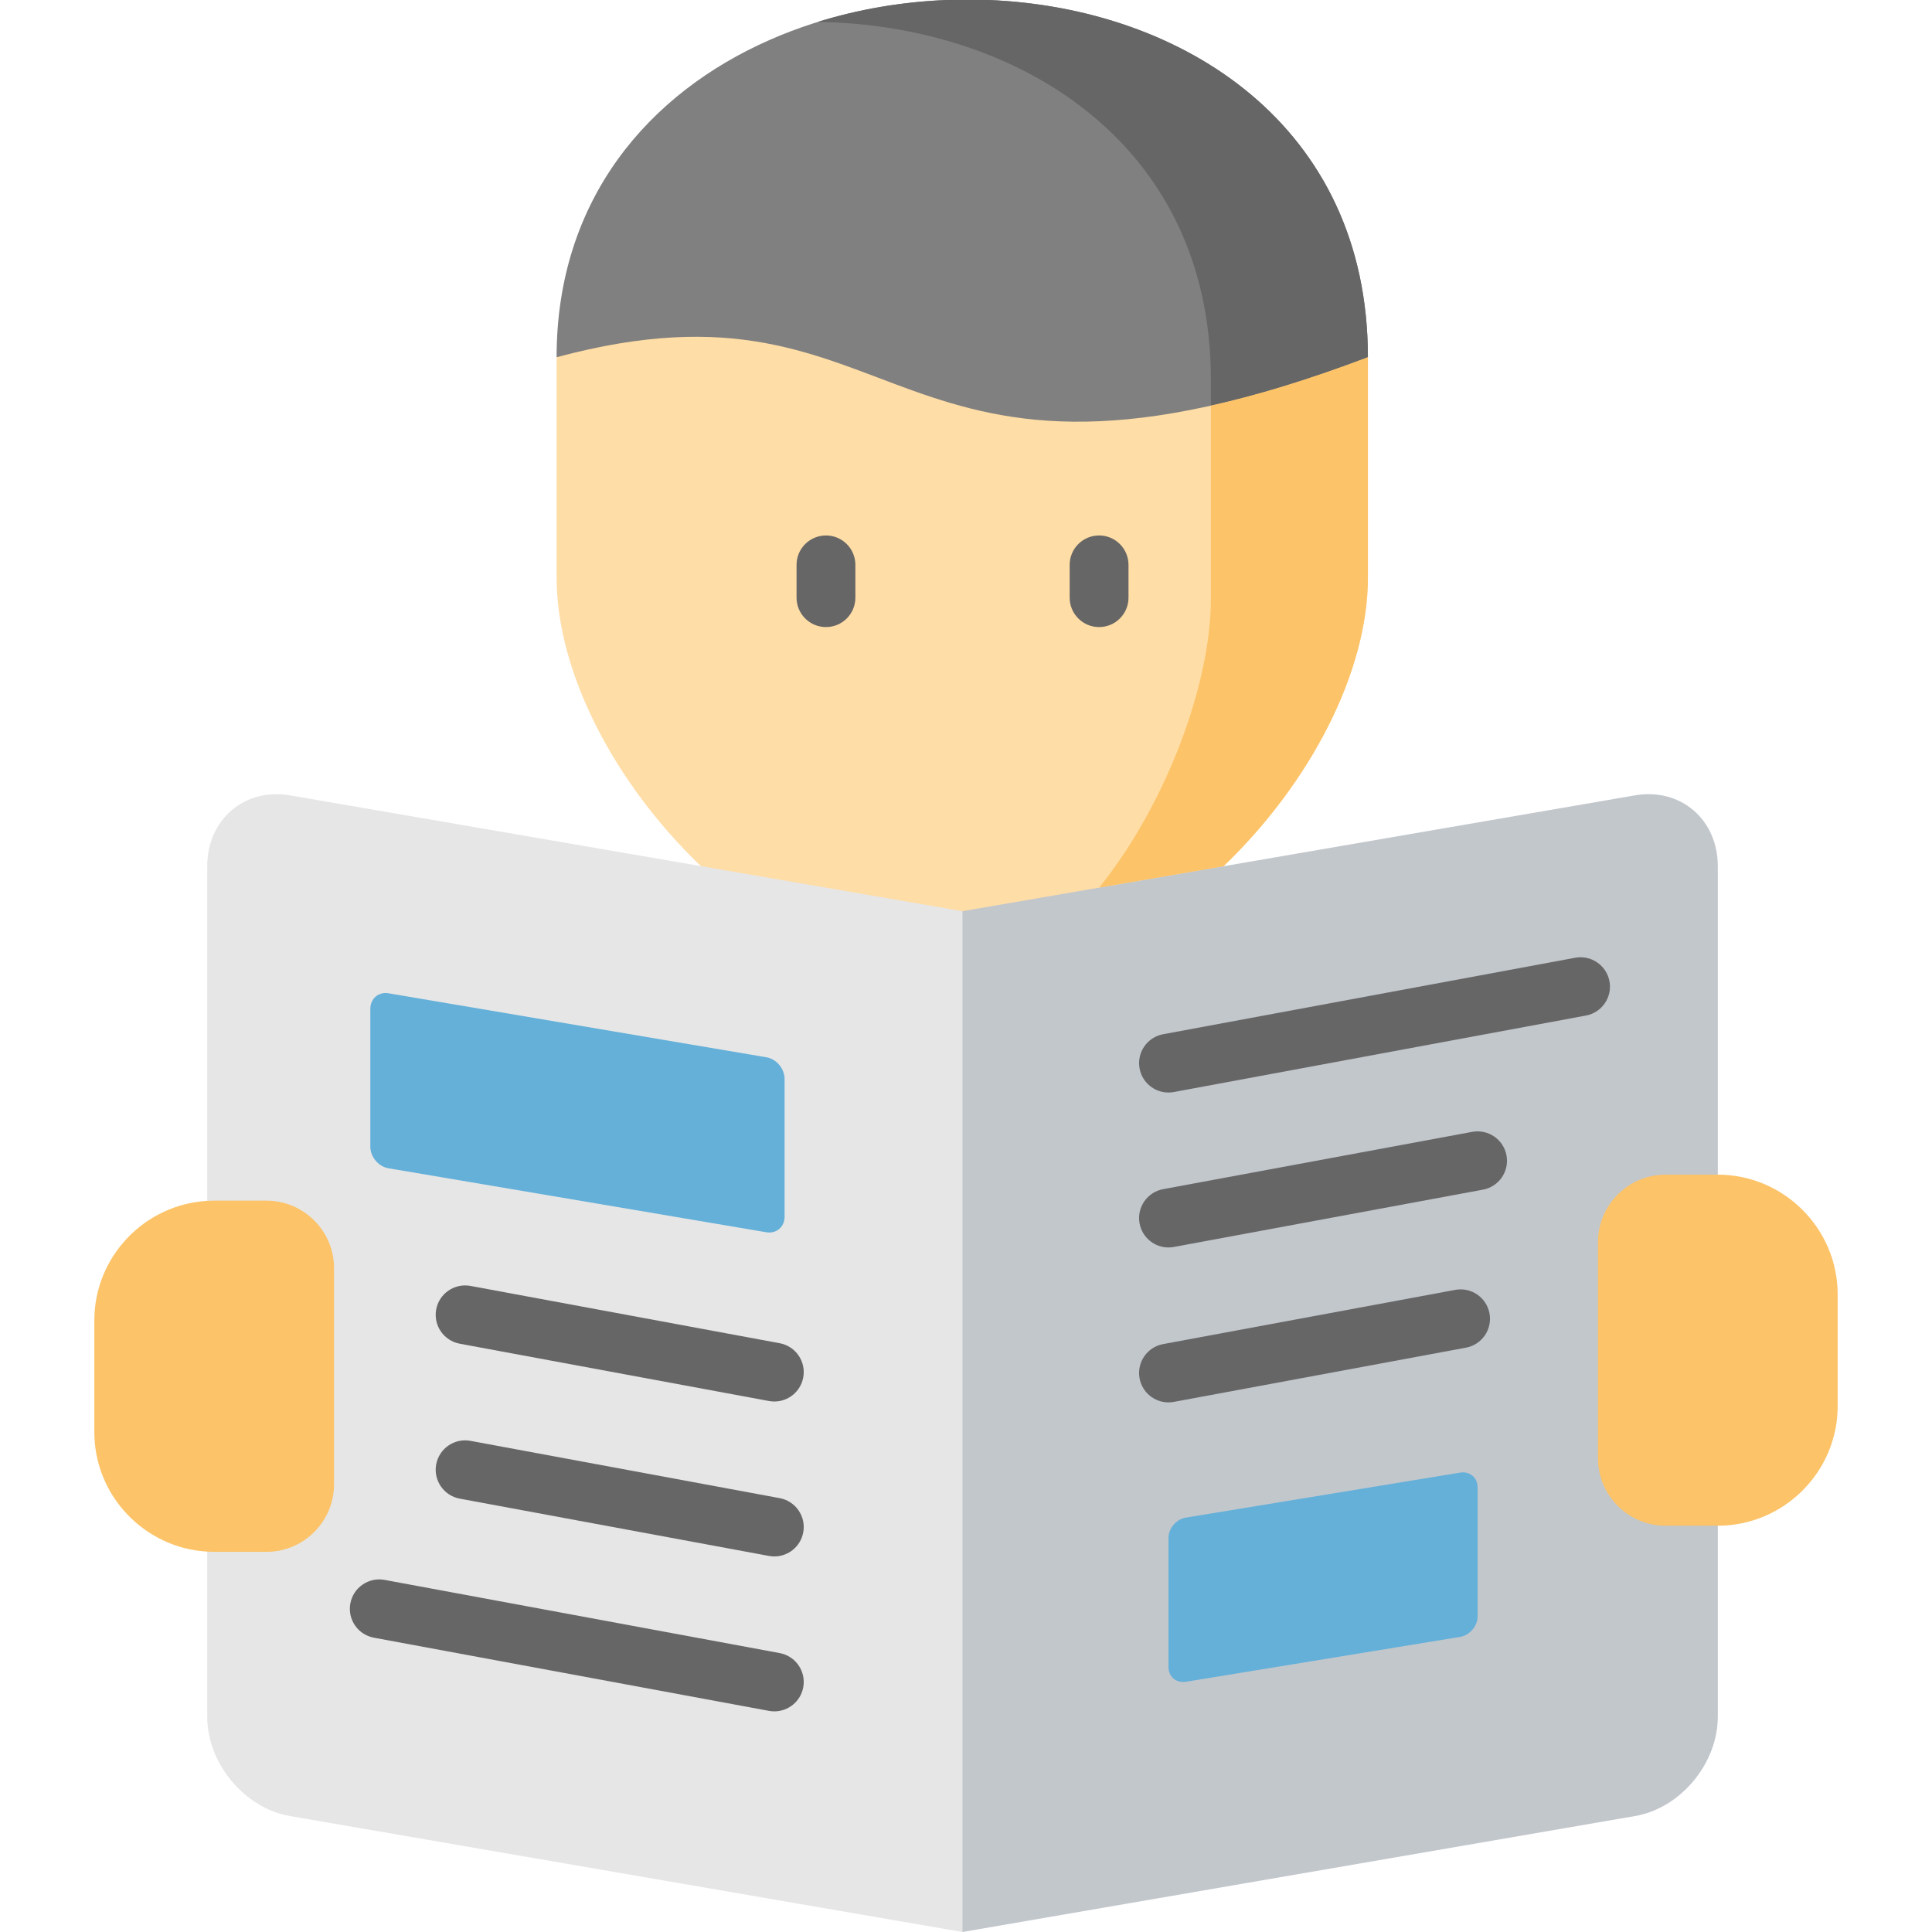
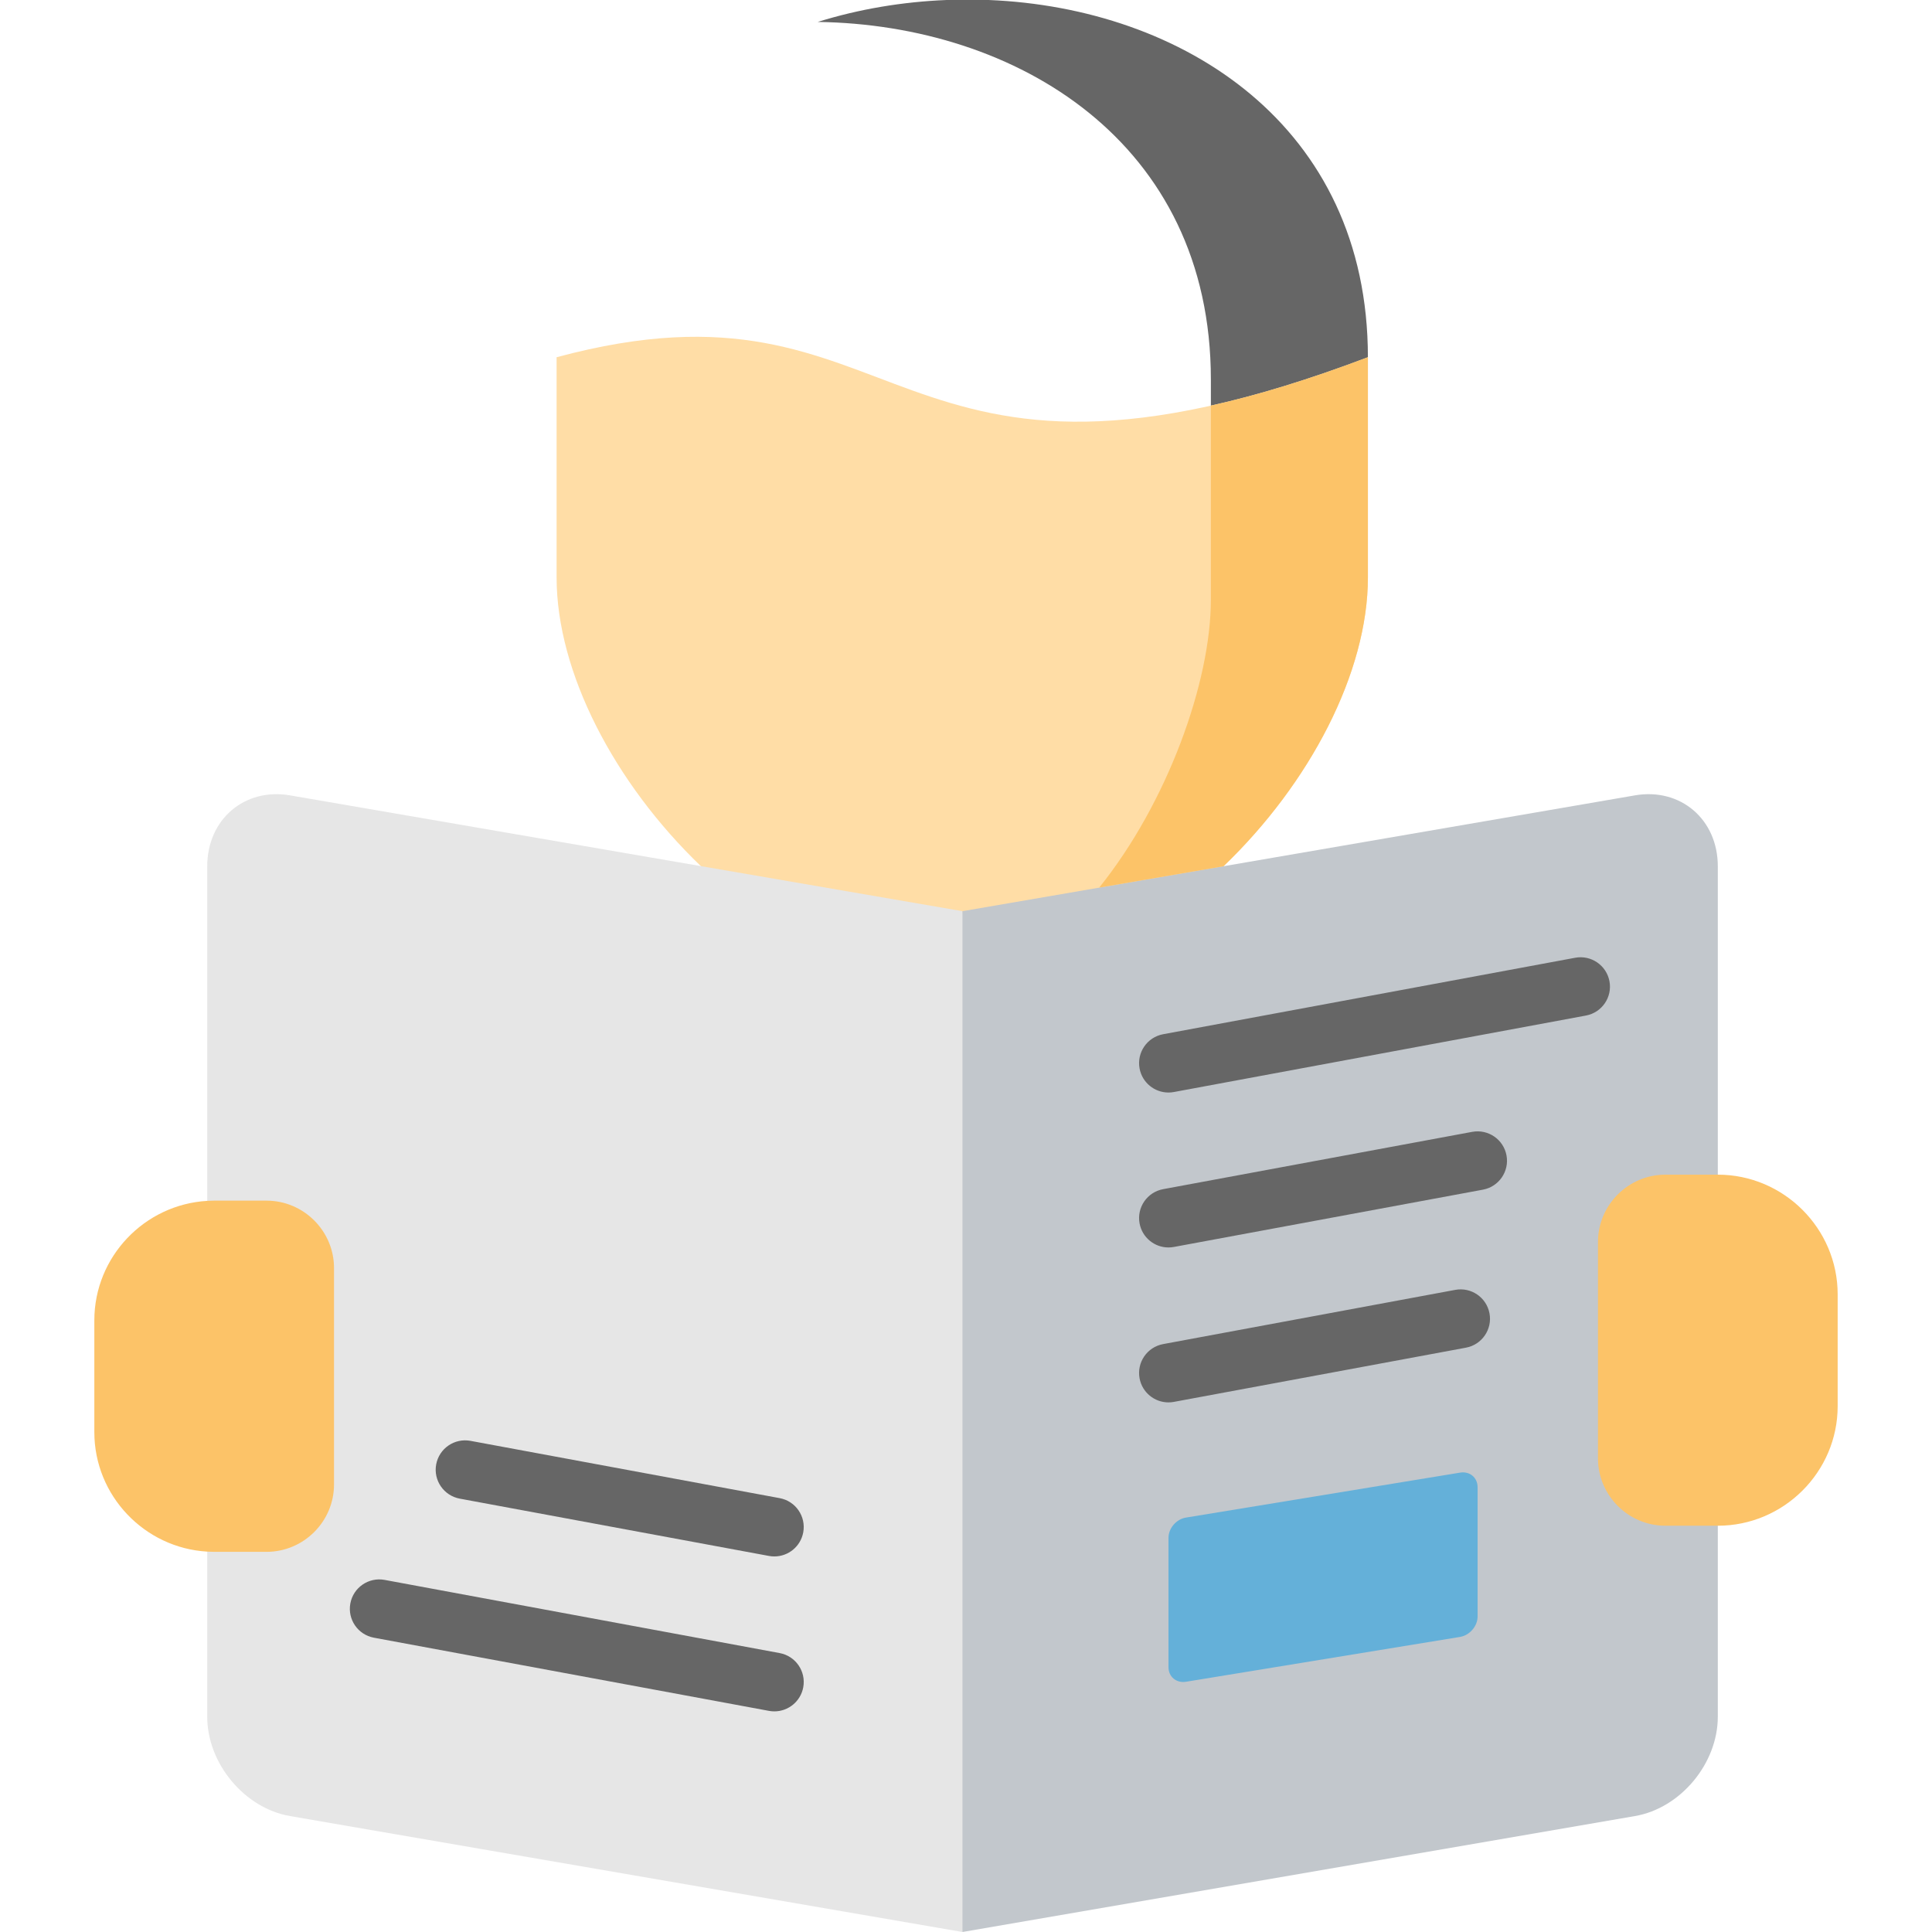
<svg xmlns="http://www.w3.org/2000/svg" height="512pt" viewBox="-25 0 512 512" width="512pt">
-   <path d="m337.508 94.672c0-61.527-49.191-92.598-100.512-94.672h-11.145c-16.199.641-32.285 4.176-46.73 10.512-32.285 14.164-56.617 42.402-56.617 84.16 93.641-.848 85.859 88.66 215.004 0zm0 0" fill="#808080" fill-rule="evenodd" />
  <path d="m337.508 94.672c-128.762 48.887-121.129-25.289-215.004 0v58.348c0 25.172 15.324 54.52 38.223 76.508 50.066 43.539 95.949 40.27 138.531.031 22.895-21.992 38.25-51.367 38.25-76.539zm0 0" fill="#ffdda6" fill-rule="evenodd" />
-   <path d="m193.891 166.18c-4.305 0-7.797-3.488-7.797-7.789v-8.699c0-4.305 3.492-7.789 7.797-7.789s7.793 3.484 7.793 7.789v8.699c0 4.305-3.488 7.789-7.793 7.789zm0 0" fill="#666" />
-   <path d="m266.27 166.18c-4.305 0-7.797-3.488-7.797-7.789v-8.699c0-4.305 3.492-7.789 7.797-7.789 4.305 0 7.793 3.484 7.793 7.789v8.699c0 4.305-3.488 7.789-7.793 7.789zm0 0" fill="#666" />
  <path d="m230.062 512 26.73-124.723-26.73-145.805-69.336-11.945-108.848-18.746c-12.078-2.074-21.961 6.367-21.961 18.805v225.352c0 12.414 9.883 24.27 21.961 26.34zm0 0" fill="#e6e6e6" fill-rule="evenodd" />
  <path d="m408.277 210.781-109.02 18.777-69.195 11.914v270.527l178.215-30.723c12.078-2.07 21.961-13.926 21.961-26.34 0-81.094 0-134.414 0-225.352.004-12.438-9.883-20.879-21.961-18.805zm0 0" fill="#c2c7cc" fill-rule="evenodd" />
  <path d="m462 343.008c0-17.434-14.301-31.711-31.758-31.711h-13.891c-9.828 0-17.871 8.027-17.871 17.84v57.352c0 9.812 8.043 17.844 17.871 17.844h13.891c17.457 0 31.758-14.25 31.758-31.684zm0 0" fill="#fcc368" fill-rule="evenodd" />
  <path d="m63.52 393.383v-57.324c0-9.844-8.043-17.875-17.898-17.875h-13.863c-.613 0-1.227.031-1.84.059-16.641.965-29.918 14.836-29.918 31.656v29.641c0 16.82 13.277 30.691 29.918 31.656.613.027 1.227.059 1.84.059h13.863c9.855 0 17.898-8.031 17.898-17.871zm0 0" fill="#fcc368" fill-rule="evenodd" />
  <g fill="#666">
-     <path d="m180.211 371.414c-.473 0-.949-.043-1.43-.133l-81.941-15.184c-4.234-.785-7.031-4.848-6.246-9.078s4.855-7.016 9.086-6.238l81.945 15.184c4.23.785 7.027 4.848 6.242 9.078-.695 3.754-3.973 6.371-7.656 6.371zm0 0" />
    <path d="m180.211 412.473c-.473 0-.949-.043-1.43-.133l-81.941-15.184c-4.234-.785-7.031-4.848-6.246-9.078s4.855-7.02 9.086-6.238l81.945 15.184c4.23.785 7.027 4.848 6.242 9.078-.695 3.75-3.973 6.371-7.656 6.371zm0 0" />
    <path d="m180.211 453.531c-.473 0-.949-.043-1.43-.133l-104.695-19.391c-4.23-.781-7.027-4.848-6.242-9.078.785-4.23 4.852-7.02 9.086-6.238l104.691 19.391c4.234.781 7.031 4.848 6.246 9.078-.695 3.75-3.973 6.371-7.656 6.371zm0 0" />
    <path d="m284.652 289.531c-3.68 0-6.957-2.617-7.652-6.367-.785-4.23 2.008-8.297 6.238-9.082l109.199-20.266c4.227-.789 8.301 2.008 9.09 6.238.785 4.227-2.008 8.293-6.242 9.078l-109.199 20.266c-.48.09-.957.133-1.434.133zm0 0" />
    <path d="m284.652 330.59c-3.68 0-6.957-2.621-7.652-6.371-.785-4.227 2.008-8.293 6.242-9.078l81.91-15.188c4.23-.781 8.301 2.012 9.086 6.238.785 4.23-2.008 8.297-6.242 9.082l-81.91 15.184c-.48.09-.961.133-1.434.133zm0 0" />
    <path d="m284.652 371.648c-3.68 0-6.957-2.617-7.652-6.367-.789-4.23 2.008-8.297 6.238-9.082l77.41-14.367c4.227-.793 8.301 2.008 9.086 6.234.785 4.23-2.008 8.297-6.238 9.082l-77.41 14.367c-.48.09-.957.133-1.434.133zm0 0" />
  </g>
-   <path d="m178.125 280.195-100.191-16.969c-2.629-.438-4.793 1.434-4.793 4.117v36.535c0 2.715 2.164 5.285 4.793 5.723l100.191 16.965c2.633.438 4.797-1.43 4.797-4.117v-36.531c0-2.715-2.164-5.285-4.797-5.723zm0 0" fill="#64b0d9" fill-rule="evenodd" />
  <path d="m361.957 390.258-72.645 11.914c-2.574.406-4.648 2.832-4.648 5.371v34.285c0 2.539 2.074 4.262 4.648 3.855l72.645-11.887c2.543-.438 4.621-2.863 4.621-5.402v-34.281c-.004-2.543-2.078-4.266-4.621-3.855zm0 0" fill="#64b0d9" fill-rule="evenodd" />
  <path d="m337.508 94.672c0-61.527-49.191-92.598-100.512-94.672h-11.145c-11.637.469-23.191 2.395-34.156 5.812 52.641.727 104.199 31.801 104.199 94.789v6.891c12.105-2.688 25.82-6.832 41.613-12.82zm0 0" fill="#666" fill-rule="evenodd" />
  <path d="m337.508 153.02v-58.348c-15.793 5.988-29.508 10.133-41.617 12.82v51.453c0 21.844-11.551 53.852-29.594 76.277l32.957-5.664c22.898-21.992 38.254-51.367 38.254-76.539zm0 0" fill="#fcc368" fill-rule="evenodd" />
</svg>